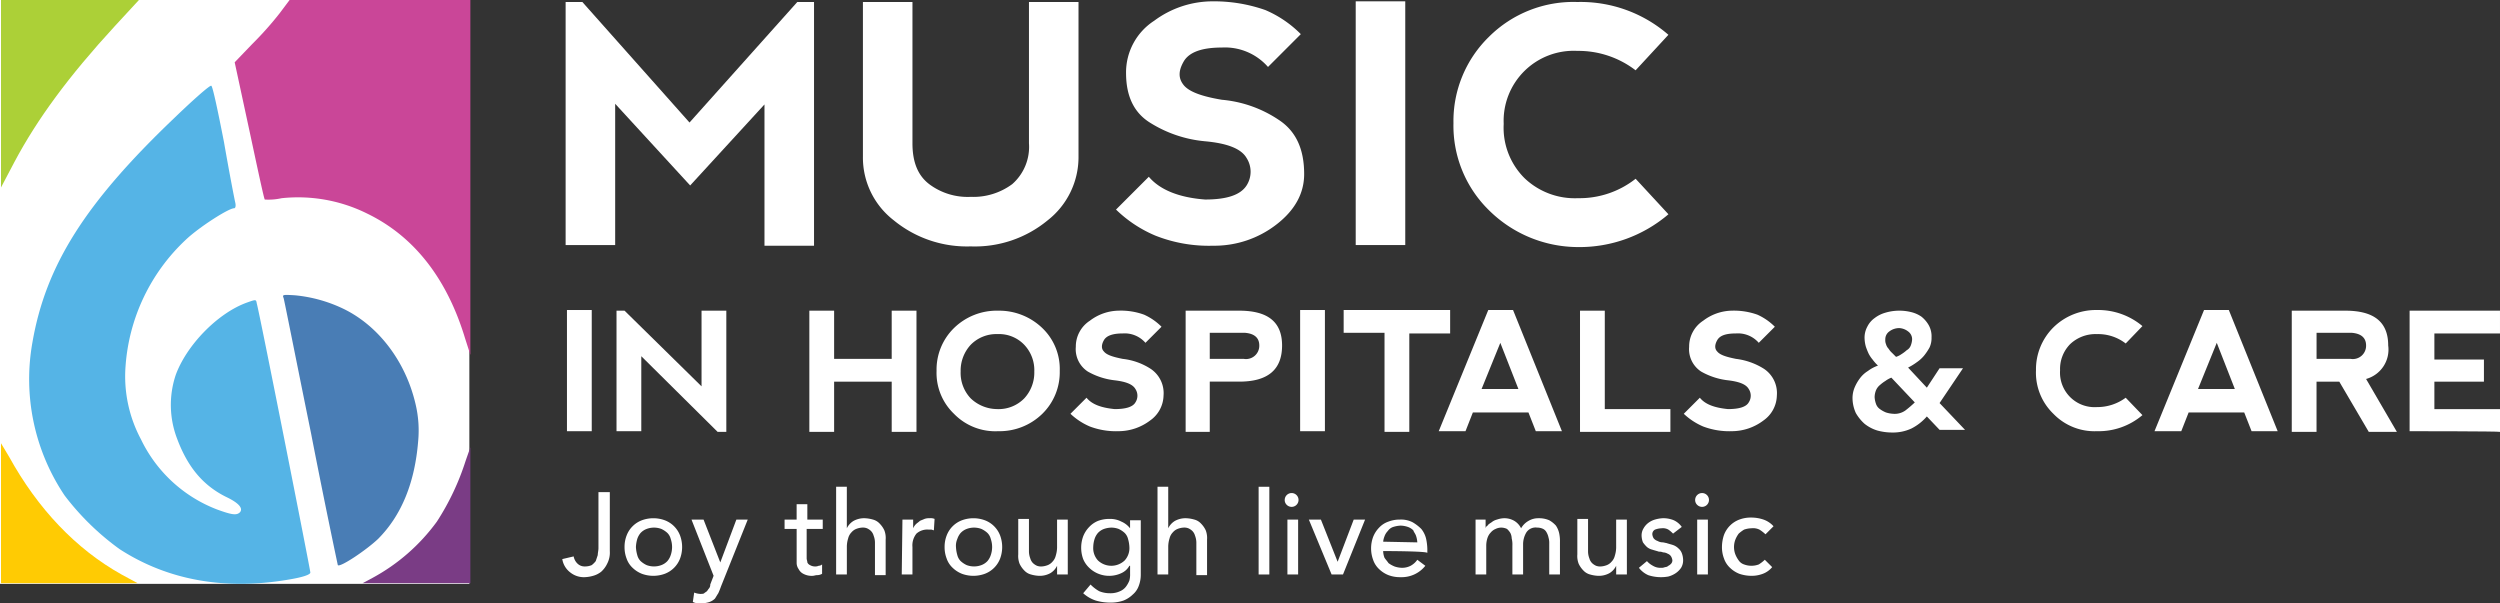
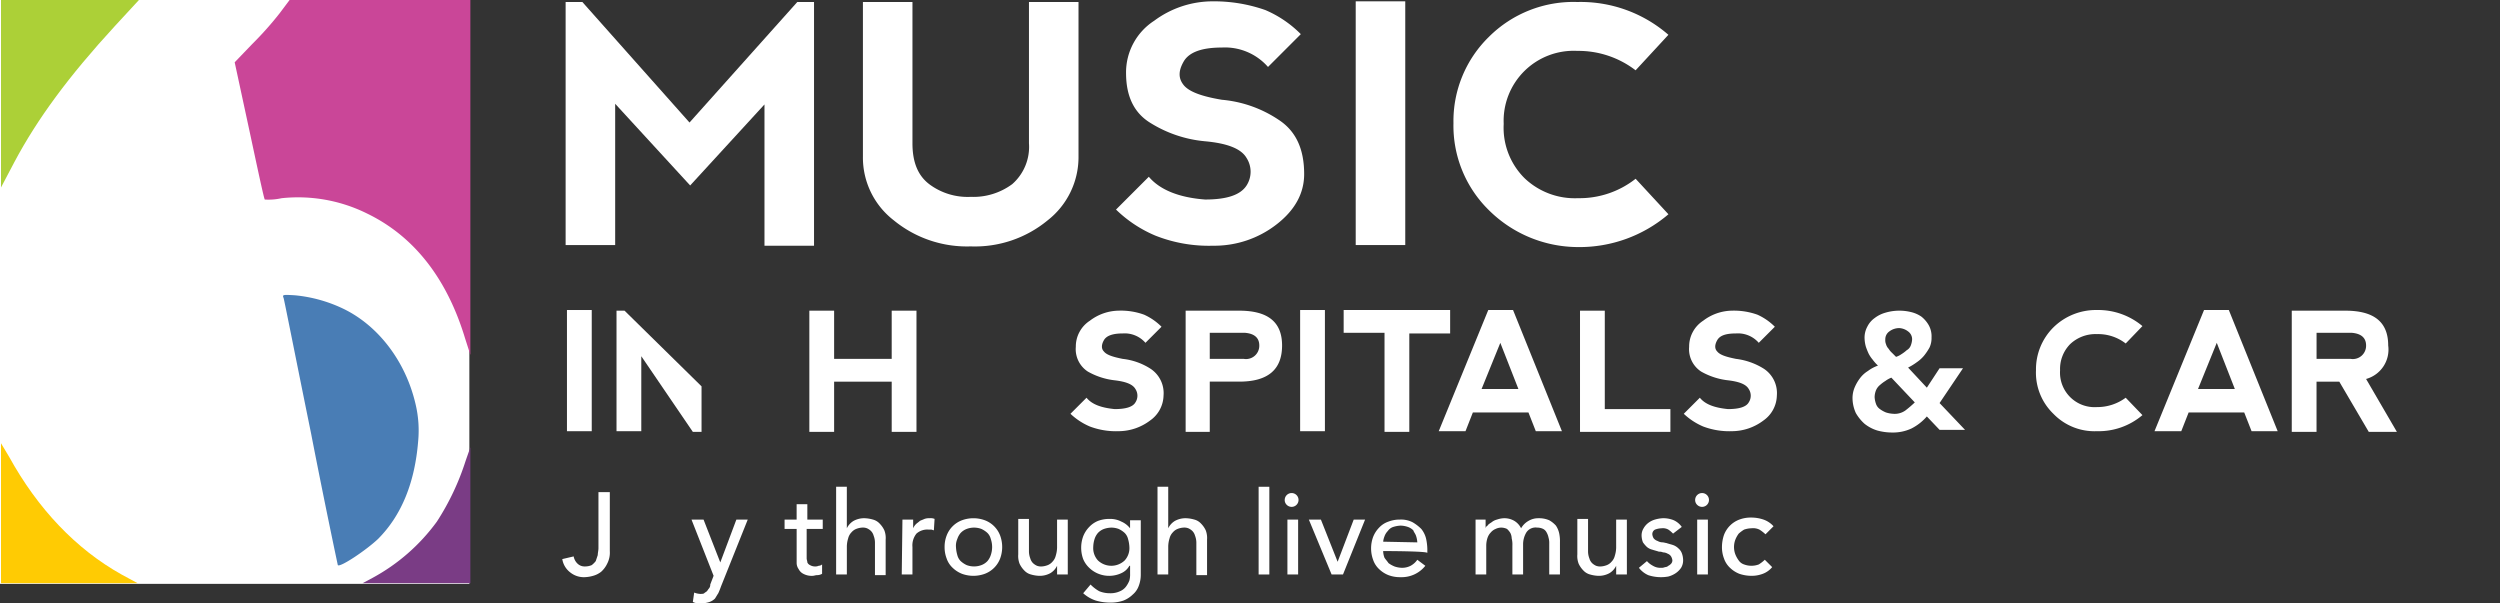
<svg xmlns="http://www.w3.org/2000/svg" width="359.201" height="86.68" viewBox="0 0 359.201 86.68">
  <rect x="0" y="0" width="359.201" height="86.68" fill="#333333" stroke="none" />
  <g id="Group_187" data-name="Group 187" transform="translate(6559.6 -19050.461)">
    <rect id="Rectangle_72" data-name="Rectangle 72" width="3.56" height="17.413" transform="translate(-6478.139 19095.004)" fill="#fff" />
-     <path id="Path_74" data-name="Path 74" d="M90.9,63.717V46.4h1.154l11.063,10.871V46.4h3.56V63.813h-1.251L94.46,52.942V63.717Z" transform="translate(-6561.919 19048.699)" fill="#fff" />
+     <path id="Path_74" data-name="Path 74" d="M90.9,63.717V46.4h1.154l11.063,10.871V46.4V63.813h-1.251L94.46,52.942V63.717Z" transform="translate(-6561.919 19048.699)" fill="#fff" />
    <path id="Path_75" data-name="Path 75" d="M119.7,63.717V46.4h3.56v6.927h8.273V46.4h3.56V63.813h-3.56V56.6H123.26v7.215H119.7Z" transform="translate(-6563.013 19048.699)" fill="#fff" />
-     <path id="Path_76" data-name="Path 76" d="M141.2,61.215a8.128,8.128,0,0,1-2.5-6.157,8.338,8.338,0,0,1,2.5-6.157,8.782,8.782,0,0,1,6.349-2.5,8.943,8.943,0,0,1,6.349,2.5,8.128,8.128,0,0,1,2.5,6.157,8.338,8.338,0,0,1-2.5,6.157,8.782,8.782,0,0,1-6.349,2.5A8.267,8.267,0,0,1,141.2,61.215Zm6.253-.673A5.148,5.148,0,0,0,151.3,59a5.462,5.462,0,0,0,1.443-3.848,5.3,5.3,0,0,0-1.443-3.848,5.005,5.005,0,0,0-3.848-1.539,5.148,5.148,0,0,0-3.848,1.539,5.462,5.462,0,0,0-1.443,3.848A5.3,5.3,0,0,0,143.606,59a5.542,5.542,0,0,0,3.848,1.539Z" transform="translate(-6563.734 19048.699)" fill="#fff" />
    <path id="Path_77" data-name="Path 77" d="M169.282,46.977a8.372,8.372,0,0,1,2.5,1.732l-2.309,2.309a3.964,3.964,0,0,0-3.271-1.347c-1.347,0-2.309.289-2.694.962s-.385,1.251,0,1.635c.385.481,1.251.77,2.694,1.058a9.236,9.236,0,0,1,4.041,1.443,4.2,4.2,0,0,1,1.828,3.848,4.485,4.485,0,0,1-1.924,3.56,7.543,7.543,0,0,1-4.522,1.539,10.657,10.657,0,0,1-4.137-.673,9.352,9.352,0,0,1-2.79-1.828l2.309-2.309c.77.962,2.116,1.443,4.041,1.635,1.539,0,2.6-.289,2.982-.962a1.746,1.746,0,0,0,0-1.924c-.385-.673-1.347-1.058-2.982-1.251a10.08,10.08,0,0,1-3.848-1.251,3.839,3.839,0,0,1-1.732-3.56,4.419,4.419,0,0,1,2.02-3.752,6.973,6.973,0,0,1,4.137-1.443A9.7,9.7,0,0,1,169.282,46.977Z" transform="translate(-6564.494 19048.699)" fill="#fff" />
    <path id="Path_78" data-name="Path 78" d="M175.9,63.717V46.4h7.7c4.137,0,6.157,1.635,6.157,5,0,3.463-2.02,5.195-6.157,5.195h-4.233v7.215H175.9Zm3.463-10.39h4.906a1.908,1.908,0,0,0,2.213-1.924c0-1.154-.77-1.732-2.116-1.828h-5v3.752Z" transform="translate(-6565.147 19048.699)" fill="#fff" />
    <rect id="Rectangle_73" data-name="Rectangle 73" width="3.56" height="17.413" transform="translate(-6372.796 19095.004)" fill="#fff" />
    <path id="Path_79" data-name="Path 79" d="M214.8,46.4v3.271h-5.868V63.809h-3.56V49.571H199.5V46.3h15.3Z" transform="translate(-6566.043 19048.703)" fill="#fff" />
    <path id="Path_80" data-name="Path 80" d="M213.7,63.713,220.819,46.3h3.559L231.4,63.713h-3.752l-1.058-2.694h-7.985l-1.058,2.694Zm8.851-12.7-2.694,6.638h5.291l-2.6-6.638Z" transform="translate(-6566.583 19048.703)" fill="#fff" />
    <path id="Path_81" data-name="Path 81" d="M238.359,46.4V60.542h9.428v3.271H234.8V46.4Z" transform="translate(-6567.383 19048.699)" fill="#fff" />
    <path id="Path_82" data-name="Path 82" d="M260.882,46.977a8.372,8.372,0,0,1,2.5,1.732l-2.309,2.309a3.964,3.964,0,0,0-3.271-1.347c-1.443,0-2.309.289-2.694.962s-.385,1.251,0,1.635c.385.481,1.251.77,2.694,1.058a9.7,9.7,0,0,1,4.041,1.443,4.2,4.2,0,0,1,1.828,3.848,4.485,4.485,0,0,1-1.924,3.56,7.543,7.543,0,0,1-4.522,1.539,10.657,10.657,0,0,1-4.137-.673,9.351,9.351,0,0,1-2.79-1.828l2.309-2.309c.77.962,2.116,1.443,4.041,1.635,1.539,0,2.6-.289,2.982-.962a1.746,1.746,0,0,0,0-1.924c-.385-.673-1.347-1.058-2.982-1.251a10.08,10.08,0,0,1-3.848-1.251,3.839,3.839,0,0,1-1.732-3.56,4.419,4.419,0,0,1,2.02-3.752,6.973,6.973,0,0,1,4.137-1.443A10.047,10.047,0,0,1,260.882,46.977Z" transform="translate(-6567.972 19048.699)" fill="#fff" />
    <path id="Path_83" data-name="Path 83" d="M305.4,61.211a8.2,8.2,0,0,1-2.5-6.253,8.494,8.494,0,0,1,2.5-6.157,8.717,8.717,0,0,1,6.253-2.5,9.886,9.886,0,0,1,6.542,2.309l-2.405,2.5a6.471,6.471,0,0,0-4.137-1.347,5.3,5.3,0,0,0-3.848,1.443,5.075,5.075,0,0,0-1.443,3.752,4.966,4.966,0,0,0,5.291,5.291,6.869,6.869,0,0,0,4.137-1.347l2.405,2.5a9.71,9.71,0,0,1-6.542,2.309A8.2,8.2,0,0,1,305.4,61.211Z" transform="translate(-6569.969 19048.703)" fill="#fff" />
    <path id="Path_84" data-name="Path 84" d="M320.6,63.713,327.719,46.3h3.56L338.3,63.713h-3.752l-1.058-2.694h-7.985l-1.058,2.694Zm8.947-12.7-2.694,6.638h5.291Z" transform="translate(-6570.641 19048.703)" fill="#fff" />
    <path id="Path_85" data-name="Path 85" d="M351.779,56.213l4.425,7.6h-4.041L347.93,56.6h-3.271v7.215H341.1V46.4h7.7c4.137,0,6.157,1.635,6.157,5A4.382,4.382,0,0,1,351.779,56.213Zm-7.119-2.886h4.906a1.908,1.908,0,0,0,2.213-1.924c0-1.154-.77-1.732-2.116-1.828h-5v3.752Z" transform="translate(-6571.419 19048.699)" fill="#fff" />
-     <path id="Path_86" data-name="Path 86" d="M358.7,63.717V46.4h12.987v3.271H362.26v3.752h7.119V56.6H362.26v3.944h9.428v3.271C371.591,63.717,358.7,63.717,358.7,63.717Z" transform="translate(-6572.087 19048.699)" fill="#fff" />
    <path id="Path_87" data-name="Path 87" d="M291.374,54.673h-3.367l-1.828,2.79-2.694-2.886a8.784,8.784,0,0,0,1.251-.77,5.045,5.045,0,0,0,1.058-.962,8.026,8.026,0,0,0,.77-1.154,3.212,3.212,0,0,0,.289-1.443,3.3,3.3,0,0,0-.385-1.732,4.316,4.316,0,0,0-1.058-1.251,4.42,4.42,0,0,0-1.539-.673,7.073,7.073,0,0,0-3.656.1,4.629,4.629,0,0,0-1.539.77,3.35,3.35,0,0,0-1.058,1.251,3.3,3.3,0,0,0-.385,1.732,4.826,4.826,0,0,0,.192,1.154,9.973,9.973,0,0,0,.385.962,4.518,4.518,0,0,0,.577.866,6.235,6.235,0,0,0,.77.866,5.275,5.275,0,0,0-1.443.77,4.1,4.1,0,0,0-1.154,1.058,6.134,6.134,0,0,0-.77,1.347A3.988,3.988,0,0,0,275.5,59a5.243,5.243,0,0,0,.481,2.116,6.282,6.282,0,0,0,1.251,1.539,5.516,5.516,0,0,0,1.828.962,8.013,8.013,0,0,0,2.116.289,6.279,6.279,0,0,0,2.79-.577,7.319,7.319,0,0,0,2.213-1.732l1.828,1.924h3.656l-3.656-3.848,3.367-5Zm-7.889-5.291a1.371,1.371,0,0,1,.577,1.154,2.809,2.809,0,0,1-.192.866,1.293,1.293,0,0,1-.577.673,5.335,5.335,0,0,1-.77.577,2.88,2.88,0,0,1-.77.385l-.577-.577a2.55,2.55,0,0,1-.481-.577,1.55,1.55,0,0,1-.385-.673,1.426,1.426,0,0,1-.1-.673,1.371,1.371,0,0,1,.577-1.154,2.363,2.363,0,0,1,1.443-.481A2.265,2.265,0,0,1,283.485,49.382Zm.962,10.2a16.754,16.754,0,0,1-1.347,1.154,2.626,2.626,0,0,1-1.732.481,4.091,4.091,0,0,1-1.058-.192,3.9,3.9,0,0,1-.866-.481,1.5,1.5,0,0,1-.577-.77,3.416,3.416,0,0,1-.192-.962,2.845,2.845,0,0,1,.192-.962,2.016,2.016,0,0,1,.577-.77,5.34,5.34,0,0,1,.77-.577,3.9,3.9,0,0,1,.866-.481l3.367,3.56Z" transform="translate(-6568.929 19048.699)" fill="#fff" />
    <path id="Path_88" data-name="Path 88" d="M83.3,35.318V.3h2.405L101.1,17.617,116.586.3h2.405V35.318h-7.119v-20.3L101.194,26.66,90.419,14.923v20.3H83.3Z" transform="translate(-6561.631 19050.449)" fill="#fff" />
    <path id="Path_89" data-name="Path 89" d="M134.819.3V20.6c0,2.694.77,4.618,2.405,5.868a9.2,9.2,0,0,0,5.965,1.828,9.377,9.377,0,0,0,5.965-1.828,7.122,7.122,0,0,0,2.405-5.868V.3h7.119V22.523a11.511,11.511,0,0,1-4.425,9.139,16.4,16.4,0,0,1-11.063,3.752,16.574,16.574,0,0,1-11.063-3.752,11.378,11.378,0,0,1-4.425-9.139V.3Z" transform="translate(-6563.317 19050.449)" fill="#fff" />
    <path id="Path_90" data-name="Path 90" d="M186.953,1.451a16,16,0,0,1,5.1,3.463l-4.714,4.714a8.223,8.223,0,0,0-6.638-2.79q-4.329,0-5.484,2.02c-.77,1.347-.77,2.405,0,3.367s2.6,1.635,5.484,2.116a17.416,17.416,0,0,1,8.177,2.886c2.5,1.635,3.656,4.233,3.656,7.792,0,2.79-1.347,5.195-3.944,7.215a14.558,14.558,0,0,1-9.139,3.079,20.9,20.9,0,0,1-8.274-1.443,18.24,18.24,0,0,1-5.676-3.752l4.714-4.714c1.539,1.828,4.233,2.982,8.081,3.271,3.175,0,5.1-.673,5.965-2.02a3.657,3.657,0,0,0,0-3.944c-.77-1.347-2.79-2.116-5.965-2.405a17.836,17.836,0,0,1-7.792-2.6c-2.405-1.443-3.56-3.848-3.56-7.215a8.838,8.838,0,0,1,4.041-7.5A14.092,14.092,0,0,1,179.353.2,22.245,22.245,0,0,1,186.953,1.451Z" transform="translate(-6564.752 19050.453)" fill="#fff" />
    <rect id="Rectangle_74" data-name="Rectangle 74" width="7.119" height="35.018" transform="translate(-6364.811 19050.652)" fill="#fff" />
    <path id="Path_91" data-name="Path 91" d="M221,30.219a16.975,16.975,0,0,1-5.1-12.506A16.912,16.912,0,0,1,221,5.3a17.182,17.182,0,0,1,12.7-5,19.2,19.2,0,0,1,13.084,4.714l-4.714,5.1a13.489,13.489,0,0,0-8.37-2.79,10.058,10.058,0,0,0-10.582,10.486A10.222,10.222,0,0,0,226.1,25.6a10.452,10.452,0,0,0,7.7,2.886,13.023,13.023,0,0,0,8.274-2.79l4.714,5.1A19.672,19.672,0,0,1,233.7,35.51,18.208,18.208,0,0,1,221,30.219Z" transform="translate(-6566.666 19050.449)" fill="#fff" />
    <path id="Path_92" data-name="Path 92" d="M87.995,73.5H89.63v8.466a3.44,3.44,0,0,1-.385,1.828,3.635,3.635,0,0,1-.866,1.154,3.251,3.251,0,0,1-1.154.577,4.829,4.829,0,0,1-1.154.192,3.109,3.109,0,0,1-2.116-.673A3,3,0,0,1,82.8,83.12l1.635-.385a1.9,1.9,0,0,0,.577,1.058,1.447,1.447,0,0,0,1.058.385,2.414,2.414,0,0,0,.962-.192,3.265,3.265,0,0,0,.577-.577l.289-.866c0-.289.1-.673.1-.962V73.5Z" transform="translate(-6561.612 19047.67)" fill="#fff" />
-     <path id="Path_93" data-name="Path 93" d="M93.735,81.537a4.829,4.829,0,0,0,.192,1.154,1.86,1.86,0,0,0,.481.866,3.358,3.358,0,0,0,.866.577,3.007,3.007,0,0,0,2.116,0,2.272,2.272,0,0,0,.866-.577,2.522,2.522,0,0,0,.481-.866,3.559,3.559,0,0,0,0-2.309,1.86,1.86,0,0,0-.481-.866,3.357,3.357,0,0,0-.866-.577,3.006,3.006,0,0,0-2.116,0,2.272,2.272,0,0,0-.866.577,2.522,2.522,0,0,0-.481.866A4.829,4.829,0,0,0,93.735,81.537Zm-1.635,0a4.494,4.494,0,0,1,.289-1.635A3.769,3.769,0,0,1,94.6,77.689a4.778,4.778,0,0,1,3.271,0,3.769,3.769,0,0,1,2.213,2.213,4.778,4.778,0,0,1,0,3.271,3.769,3.769,0,0,1-2.213,2.213,4.778,4.778,0,0,1-3.271,0,4.035,4.035,0,0,1-1.347-.866,3.262,3.262,0,0,1-.866-1.347A4.494,4.494,0,0,1,92.1,81.537Z" transform="translate(-6561.965 19047.521)" fill="#fff" />
    <path id="Path_94" data-name="Path 94" d="M102.1,77.6h1.732l2.405,6.157h0l2.309-6.157h1.635l-3.848,9.62a9.978,9.978,0,0,1-.385.962c-.192.289-.289.481-.481.77a2.1,2.1,0,0,1-.77.481,3.459,3.459,0,0,1-1.058.192h-.673a1.784,1.784,0,0,1-.673-.192l.192-1.347a2.809,2.809,0,0,0,.866.192c.192,0,.481,0,.577-.1s.289-.192.385-.289.192-.289.289-.385a.813.813,0,0,0,.192-.577l.481-1.251L102.1,77.6Z" transform="translate(-6562.345 19047.516)" fill="#fff" />
    <path id="Path_95" data-name="Path 95" d="M121.387,78.86h-2.213v4.233c0,.192.1.385.1.577a.751.751,0,0,0,.385.385,1.39,1.39,0,0,0,.673.192,1.22,1.22,0,0,0,.577-.1.735.735,0,0,0,.481-.192v1.347a1.391,1.391,0,0,1-.673.192c-.289,0-.481.1-.673.1a2.548,2.548,0,0,1-1.347-.289,1.516,1.516,0,0,1-.673-.673,1.552,1.552,0,0,1-.289-.866V78.86H116V77.513h1.732V75.3h1.539v2.213h2.213V78.86Z" transform="translate(-6562.872 19047.602)" fill="#fff" />
    <path id="Path_96" data-name="Path 96" d="M123.7,72.7h1.539v5.965h0a2.493,2.493,0,0,1,.962-1.058,3.162,3.162,0,0,1,1.635-.385,4.83,4.83,0,0,1,1.154.192,2,2,0,0,1,.962.577,3.454,3.454,0,0,1,.673.962,3.057,3.057,0,0,1,.192,1.347v5.1H129.28V80.685a2.846,2.846,0,0,0-.192-.962,1.551,1.551,0,0,0-.385-.673,2.013,2.013,0,0,0-.577-.385,1.637,1.637,0,0,0-.673-.1,2.809,2.809,0,0,0-.866.192,1.725,1.725,0,0,0-.673.481,1.86,1.86,0,0,0-.481.866,4.134,4.134,0,0,0-.192,1.154V85.3H123.7Z" transform="translate(-6563.165 19047.699)" fill="#fff" />
    <path id="Path_97" data-name="Path 97" d="M133.6,77.592h1.539v1.251h0a2.013,2.013,0,0,1,.385-.577c.192-.192.385-.289.577-.481.192-.1.481-.192.673-.289a2.118,2.118,0,0,1,.77-.1,1.427,1.427,0,0,1,.673.1l-.1,1.635c-.1,0-.289-.1-.385-.1h-.385a2.352,2.352,0,0,0-1.732.577,2.707,2.707,0,0,0-.577,1.924v3.944H133.5l.1-7.889Z" transform="translate(-6563.537 19047.521)" fill="#fff" />
    <path id="Path_98" data-name="Path 98" d="M141.535,81.537a4.83,4.83,0,0,0,.192,1.154,1.86,1.86,0,0,0,.481.866,3.359,3.359,0,0,0,.866.577,3.007,3.007,0,0,0,2.116,0,2.272,2.272,0,0,0,.866-.577,2.523,2.523,0,0,0,.481-.866,3.56,3.56,0,0,0,0-2.309,1.86,1.86,0,0,0-.481-.866,3.358,3.358,0,0,0-.866-.577,3.006,3.006,0,0,0-2.116,0,2.272,2.272,0,0,0-.866.577,2.523,2.523,0,0,0-.481.866A2.44,2.44,0,0,0,141.535,81.537Zm-1.635,0a4.494,4.494,0,0,1,.289-1.635,3.769,3.769,0,0,1,2.213-2.213,4.778,4.778,0,0,1,3.271,0,3.768,3.768,0,0,1,2.213,2.213,4.778,4.778,0,0,1,0,3.271,3.769,3.769,0,0,1-2.213,2.213,4.778,4.778,0,0,1-3.271,0,4.035,4.035,0,0,1-1.347-.866,3.261,3.261,0,0,1-.866-1.347A4.494,4.494,0,0,1,139.9,81.537Z" transform="translate(-6563.78 19047.521)" fill="#fff" />
    <path id="Path_99" data-name="Path 99" d="M158.019,85.485H156.48V84.234h0a2.493,2.493,0,0,1-.962,1.058,3.162,3.162,0,0,1-1.635.385,4.829,4.829,0,0,1-1.154-.192,2,2,0,0,1-.962-.577,3.454,3.454,0,0,1-.673-.962A3.058,3.058,0,0,1,150.9,82.6V77.5h1.539v4.714a2.845,2.845,0,0,0,.192.962,1.55,1.55,0,0,0,.385.673,2.012,2.012,0,0,0,.577.385,1.637,1.637,0,0,0,.673.1,2.809,2.809,0,0,0,.866-.192,1.726,1.726,0,0,0,.673-.481,1.86,1.86,0,0,0,.481-.866,4.135,4.135,0,0,0,.192-1.154V77.6h1.539v7.889Z" transform="translate(-6564.198 19047.518)" fill="#fff" />
    <path id="Path_100" data-name="Path 100" d="M164.629,78.751a3.458,3.458,0,0,0-1.058.192,2.271,2.271,0,0,0-.866.577,2.522,2.522,0,0,0-.481.866,4.135,4.135,0,0,0-.192,1.154,2.62,2.62,0,0,0,.673,1.924,2.79,2.79,0,0,0,3.848,0,2.62,2.62,0,0,0,.673-1.924,4.829,4.829,0,0,0-.192-1.154,1.86,1.86,0,0,0-.481-.866,3.356,3.356,0,0,0-.866-.577,2.969,2.969,0,0,0-1.058-.192Zm4.233,6.734a4.494,4.494,0,0,1-.289,1.635,2.929,2.929,0,0,1-.866,1.251,4.035,4.035,0,0,1-1.347.866,5.6,5.6,0,0,1-1.828.289,7.5,7.5,0,0,1-2.116-.289,5.044,5.044,0,0,1-1.828-1.058l1.058-1.251a5.452,5.452,0,0,0,1.251.962,3.988,3.988,0,0,0,1.539.289,3.212,3.212,0,0,0,1.443-.289,2.1,2.1,0,0,0,.866-.673,3.9,3.9,0,0,0,.481-.866,3.272,3.272,0,0,0,.1-.962V84.234h-.1a2.448,2.448,0,0,1-1.154,1.058,4.145,4.145,0,0,1-3.271.1,4.035,4.035,0,0,1-1.347-.866,3.661,3.661,0,0,1-.866-1.251,4.778,4.778,0,0,1,0-3.271,4.036,4.036,0,0,1,.866-1.347,3.661,3.661,0,0,1,1.251-.866,4.66,4.66,0,0,1,1.732-.289,3.4,3.4,0,0,1,1.635.385,3.125,3.125,0,0,1,1.251.962h0V77.692h1.539v7.792Z" transform="translate(-6564.555 19047.518)" fill="#fff" />
    <path id="Path_101" data-name="Path 101" d="M171.7,72.7h1.539v5.965h0a2.492,2.492,0,0,1,.962-1.058,3.162,3.162,0,0,1,1.635-.385,4.829,4.829,0,0,1,1.154.192,2,2,0,0,1,.962.577,3.454,3.454,0,0,1,.673.962,3.057,3.057,0,0,1,.192,1.347v5.1H177.28V80.685a2.847,2.847,0,0,0-.192-.962,1.55,1.55,0,0,0-.385-.673,2.012,2.012,0,0,0-.577-.385,1.637,1.637,0,0,0-.673-.1,2.809,2.809,0,0,0-.866.192,1.726,1.726,0,0,0-.673.481,1.86,1.86,0,0,0-.481.866,4.134,4.134,0,0,0-.192,1.154V85.3H171.7V72.7Z" transform="translate(-6564.988 19047.699)" fill="#fff" />
    <rect id="Rectangle_75" data-name="Rectangle 75" width="1.539" height="12.603" transform="translate(-6378.76 19120.4)" fill="#fff" />
    <path id="Path_102" data-name="Path 102" d="M191.085,77.444h1.539v7.889h-1.539Zm-.385-2.886a.993.993,0,1,1,.289.77A.947.947,0,0,1,190.7,74.558Z" transform="translate(-6565.709 19047.67)" fill="#fff" />
    <path id="Path_103" data-name="Path 103" d="M194.3,77.6h1.732l2.405,6.061,2.309-6.061h1.635l-3.175,7.889h-1.635L194.3,77.6Z" transform="translate(-6565.845 19047.516)" fill="#fff" />
    <path id="Path_104" data-name="Path 104" d="M210.238,80.871a3.419,3.419,0,0,0-.192-.962c-.1-.289-.289-.481-.385-.77a2.1,2.1,0,0,0-.77-.481,3.458,3.458,0,0,0-1.058-.192,4.092,4.092,0,0,0-1.058.192,1.5,1.5,0,0,0-.77.577,2.1,2.1,0,0,0-.481.77,2.974,2.974,0,0,0-.192.77l4.906.1Zm-4.906,1.251a2.846,2.846,0,0,0,.192.962c.192.289.385.481.577.77a3.9,3.9,0,0,0,.866.481,3.459,3.459,0,0,0,1.058.192,2.663,2.663,0,0,0,1.251-.289,2.729,2.729,0,0,0,.962-.866l1.154.866a4.345,4.345,0,0,1-3.56,1.635,4.66,4.66,0,0,1-1.732-.289,4.035,4.035,0,0,1-1.347-.866,3.262,3.262,0,0,1-.866-1.347,4.778,4.778,0,0,1,0-3.271,4.036,4.036,0,0,1,.866-1.347,3.262,3.262,0,0,1,1.347-.866,4.494,4.494,0,0,1,1.635-.289,3.662,3.662,0,0,1,1.828.385,6.176,6.176,0,0,1,1.251.962,3.553,3.553,0,0,1,.673,1.347,7.476,7.476,0,0,1,.192,1.539v.577C211.873,82.122,205.332,82.122,205.332,82.122Z" transform="translate(-6566.199 19047.516)" fill="#fff" />
    <path id="Path_105" data-name="Path 105" d="M219.2,77.592h1.443v1.251h0a.515.515,0,0,1,.289-.385c.1-.192.289-.289.577-.481a1.933,1.933,0,0,1,.77-.385,3.418,3.418,0,0,1,.962-.192,2.823,2.823,0,0,1,1.539.385,2.559,2.559,0,0,1,.962,1.058,2.782,2.782,0,0,1,1.058-1.058,2.715,2.715,0,0,1,1.443-.385,3.663,3.663,0,0,1,1.539.289,3.767,3.767,0,0,1,.962.77,3.211,3.211,0,0,1,.481,1.154,5.484,5.484,0,0,1,.1,1.251v4.618h-1.539V81.056a2.663,2.663,0,0,0-.1-.866,2.514,2.514,0,0,0-.289-.77,1.135,1.135,0,0,0-.481-.481,1.921,1.921,0,0,0-.866-.192,1.589,1.589,0,0,0-1.539.673,3.322,3.322,0,0,0-.481,1.732v4.329h-1.539V81.344a3.608,3.608,0,0,0-.1-1.058,1.813,1.813,0,0,0-.192-.77,2.551,2.551,0,0,0-.481-.577,1.921,1.921,0,0,0-.866-.192,1.813,1.813,0,0,0-.77.192,1.725,1.725,0,0,0-.673.481,2.1,2.1,0,0,0-.481.77,3.588,3.588,0,0,0-.192,1.154v4.137H219.2V77.592Z" transform="translate(-6566.791 19047.521)" fill="#fff" />
    <path id="Path_106" data-name="Path 106" d="M241.519,85.485H239.98V84.234h0a2.493,2.493,0,0,1-.962,1.058,3.162,3.162,0,0,1-1.635.385,4.828,4.828,0,0,1-1.154-.192,2,2,0,0,1-.962-.577,3.454,3.454,0,0,1-.673-.962A3.057,3.057,0,0,1,234.4,82.6V77.5h1.539v4.714a2.847,2.847,0,0,0,.192.962,1.551,1.551,0,0,0,.385.673,2.012,2.012,0,0,0,.577.385,1.637,1.637,0,0,0,.673.1,2.809,2.809,0,0,0,.866-.192,1.725,1.725,0,0,0,.673-.481,1.86,1.86,0,0,0,.481-.866,4.135,4.135,0,0,0,.192-1.154V77.6h1.539Z" transform="translate(-6567.368 19047.518)" fill="#fff" />
    <path id="Path_107" data-name="Path 107" d="M248.506,79.613a4.183,4.183,0,0,0-.673-.577,1.582,1.582,0,0,0-.962-.192,2.846,2.846,0,0,0-.962.192.726.726,0,0,0-.385.673,1.367,1.367,0,0,0,.192.577,1.226,1.226,0,0,0,.577.385,1.39,1.39,0,0,0,.673.192c.192,0,.481.1.577.1.289.1.673.192.962.289a2.1,2.1,0,0,1,.77.481,1.725,1.725,0,0,1,.481.673,2.846,2.846,0,0,1,.192.962,2.052,2.052,0,0,1-.289,1.154,2.929,2.929,0,0,1-.77.77,3.557,3.557,0,0,1-1.058.481,5.885,5.885,0,0,1-2.886-.192,3.462,3.462,0,0,1-1.347-1.058l1.154-.962a3,3,0,0,0,.866.673,2.052,2.052,0,0,0,1.154.289,1.22,1.22,0,0,0,.577-.1.735.735,0,0,0,.481-.192,1.327,1.327,0,0,0,.385-.289.735.735,0,0,0,.192-.481,1.367,1.367,0,0,0-.192-.577.96.96,0,0,0-.481-.385,1.39,1.39,0,0,0-.673-.192,1.22,1.22,0,0,0-.577-.1c-.289-.1-.673-.192-.962-.289a1.934,1.934,0,0,1-.77-.385,4.187,4.187,0,0,1-.577-.673,2.846,2.846,0,0,1-.192-.962,1.94,1.94,0,0,1,.289-1.058,2.593,2.593,0,0,1,.673-.77,3.009,3.009,0,0,1,.962-.481,4.828,4.828,0,0,1,1.154-.192,3.988,3.988,0,0,1,1.539.289,2.828,2.828,0,0,1,1.154.962l-1.251.962Z" transform="translate(-6567.718 19047.521)" fill="#fff" />
    <path id="Path_108" data-name="Path 108" d="M252.289,77.444h1.539v7.889h-1.539ZM252,74.558a.993.993,0,1,1,.289.77A.947.947,0,0,1,252,74.558Z" transform="translate(-6568.037 19047.67)" fill="#fff" />
    <path id="Path_109" data-name="Path 109" d="M262.253,79.705a5.289,5.289,0,0,0-.866-.673,2.083,2.083,0,0,0-1.154-.192,3.458,3.458,0,0,0-1.058.192,5.34,5.34,0,0,0-.77.577,3.9,3.9,0,0,0-.481.866,3.006,3.006,0,0,0,0,2.116,3.9,3.9,0,0,0,.481.866,1.5,1.5,0,0,0,.77.577,3.006,3.006,0,0,0,2.116,0,5.285,5.285,0,0,0,.866-.673l1.058,1.058a3.19,3.19,0,0,1-1.347.962,4.494,4.494,0,0,1-1.635.289,5.447,5.447,0,0,1-1.732-.289,4.035,4.035,0,0,1-1.347-.866,3.261,3.261,0,0,1-.866-1.347A4.493,4.493,0,0,1,256,81.533a5.447,5.447,0,0,1,.289-1.732,3.769,3.769,0,0,1,2.213-2.213,4.661,4.661,0,0,1,1.732-.289,5.447,5.447,0,0,1,1.732.289,3.468,3.468,0,0,1,1.443.962l-1.154,1.154Z" transform="translate(-6568.188 19047.525)" fill="#fff" />
    <rect id="Rectangle_76" data-name="Rectangle 76" width="67.438" height="83.889" transform="translate(-6559.6 19050.461)" fill="#fff" />
    <path id="Path_110" data-name="Path 110" d="M0,13.468V26.937l1.924-3.656c3.271-6.157,7.792-12.314,14.43-19.529L19.818,0H0Z" transform="translate(-6559.456 19050.461)" fill="#acd037" />
    <path id="Path_111" data-name="Path 111" d="M41.346,1.924A48.8,48.8,0,0,1,37.4,6.349l-2.5,2.6,2.116,9.813c1.154,5.387,2.116,9.909,2.213,9.909a8.646,8.646,0,0,0,2.405-.192,22.323,22.323,0,0,1,12.314,2.213C60.682,33.96,65.4,40.021,67.994,48.583l.77,2.405V0H42.789Z" transform="translate(-6560.781 19050.461)" fill="#ca4698" />
-     <path id="Path_112" data-name="Path 112" d="M24.981,17.514c-12.7,12.122-18.375,21.068-20.3,32.132A29.959,29.959,0,0,0,9.3,71.676a37.406,37.406,0,0,0,7.889,7.7c7.119,4.618,15.393,5.868,24.051,4.425,2.405-.385,3.367-.77,3.367-1.058,0-.385-7.311-37.327-7.7-38.674-.1-.577-.1-.577-1.443-.1-4.233,1.539-8.658,6.157-10.2,10.39a13.56,13.56,0,0,0,.192,9.139c1.539,4.137,3.752,6.734,7.023,8.37,1.828.866,2.5,1.635,2.02,2.213-.481.481-1.154.385-3.271-.385A20.1,20.1,0,0,1,20.267,63.6a19.181,19.181,0,0,1-2.213-10.486,27.545,27.545,0,0,1,8.658-18.182c1.924-1.828,6.157-4.522,6.927-4.522.192,0,.289-.289.192-.77-.1-.385-.866-4.329-1.635-8.754-.866-4.425-1.635-8.081-1.828-8.081C30.176,12.7,27.771,14.82,24.981,17.514Z" transform="translate(-6559.616 19049.977)" fill="#55b4e6" />
    <path id="Path_113" data-name="Path 113" d="M42.2,44.483c.1.289,1.828,9.043,3.944,19.433,2.02,10.39,3.848,18.952,3.848,18.952.289.385,4.041-2.116,5.772-3.752,3.367-3.367,5.291-8.081,5.772-14.046a16.4,16.4,0,0,0-.385-5.387c-1.443-6.157-5.387-11.256-10.39-13.661A20.55,20.55,0,0,0,43.833,44.1C42.1,44,42,44,42.2,44.483Z" transform="translate(-6561.055 19048.789)" fill="#497db5" />
    <path id="Path_114" data-name="Path 114" d="M0,76.205v10.1H19.625l-2.309-1.251C10.775,81.4,5.291,75.628,1.154,68.124L0,66.2Z" transform="translate(-6559.456 19047.949)" fill="#ffcb03" />
    <path id="Path_115" data-name="Path 115" d="M68.815,68.724a36.281,36.281,0,0,1-4.137,8.755,27.8,27.8,0,0,1-9.236,8.081L54,86.329H69.489V66.8Z" transform="translate(-6561.506 19047.926)" fill="#7a3c85" />
  </g>
</svg>